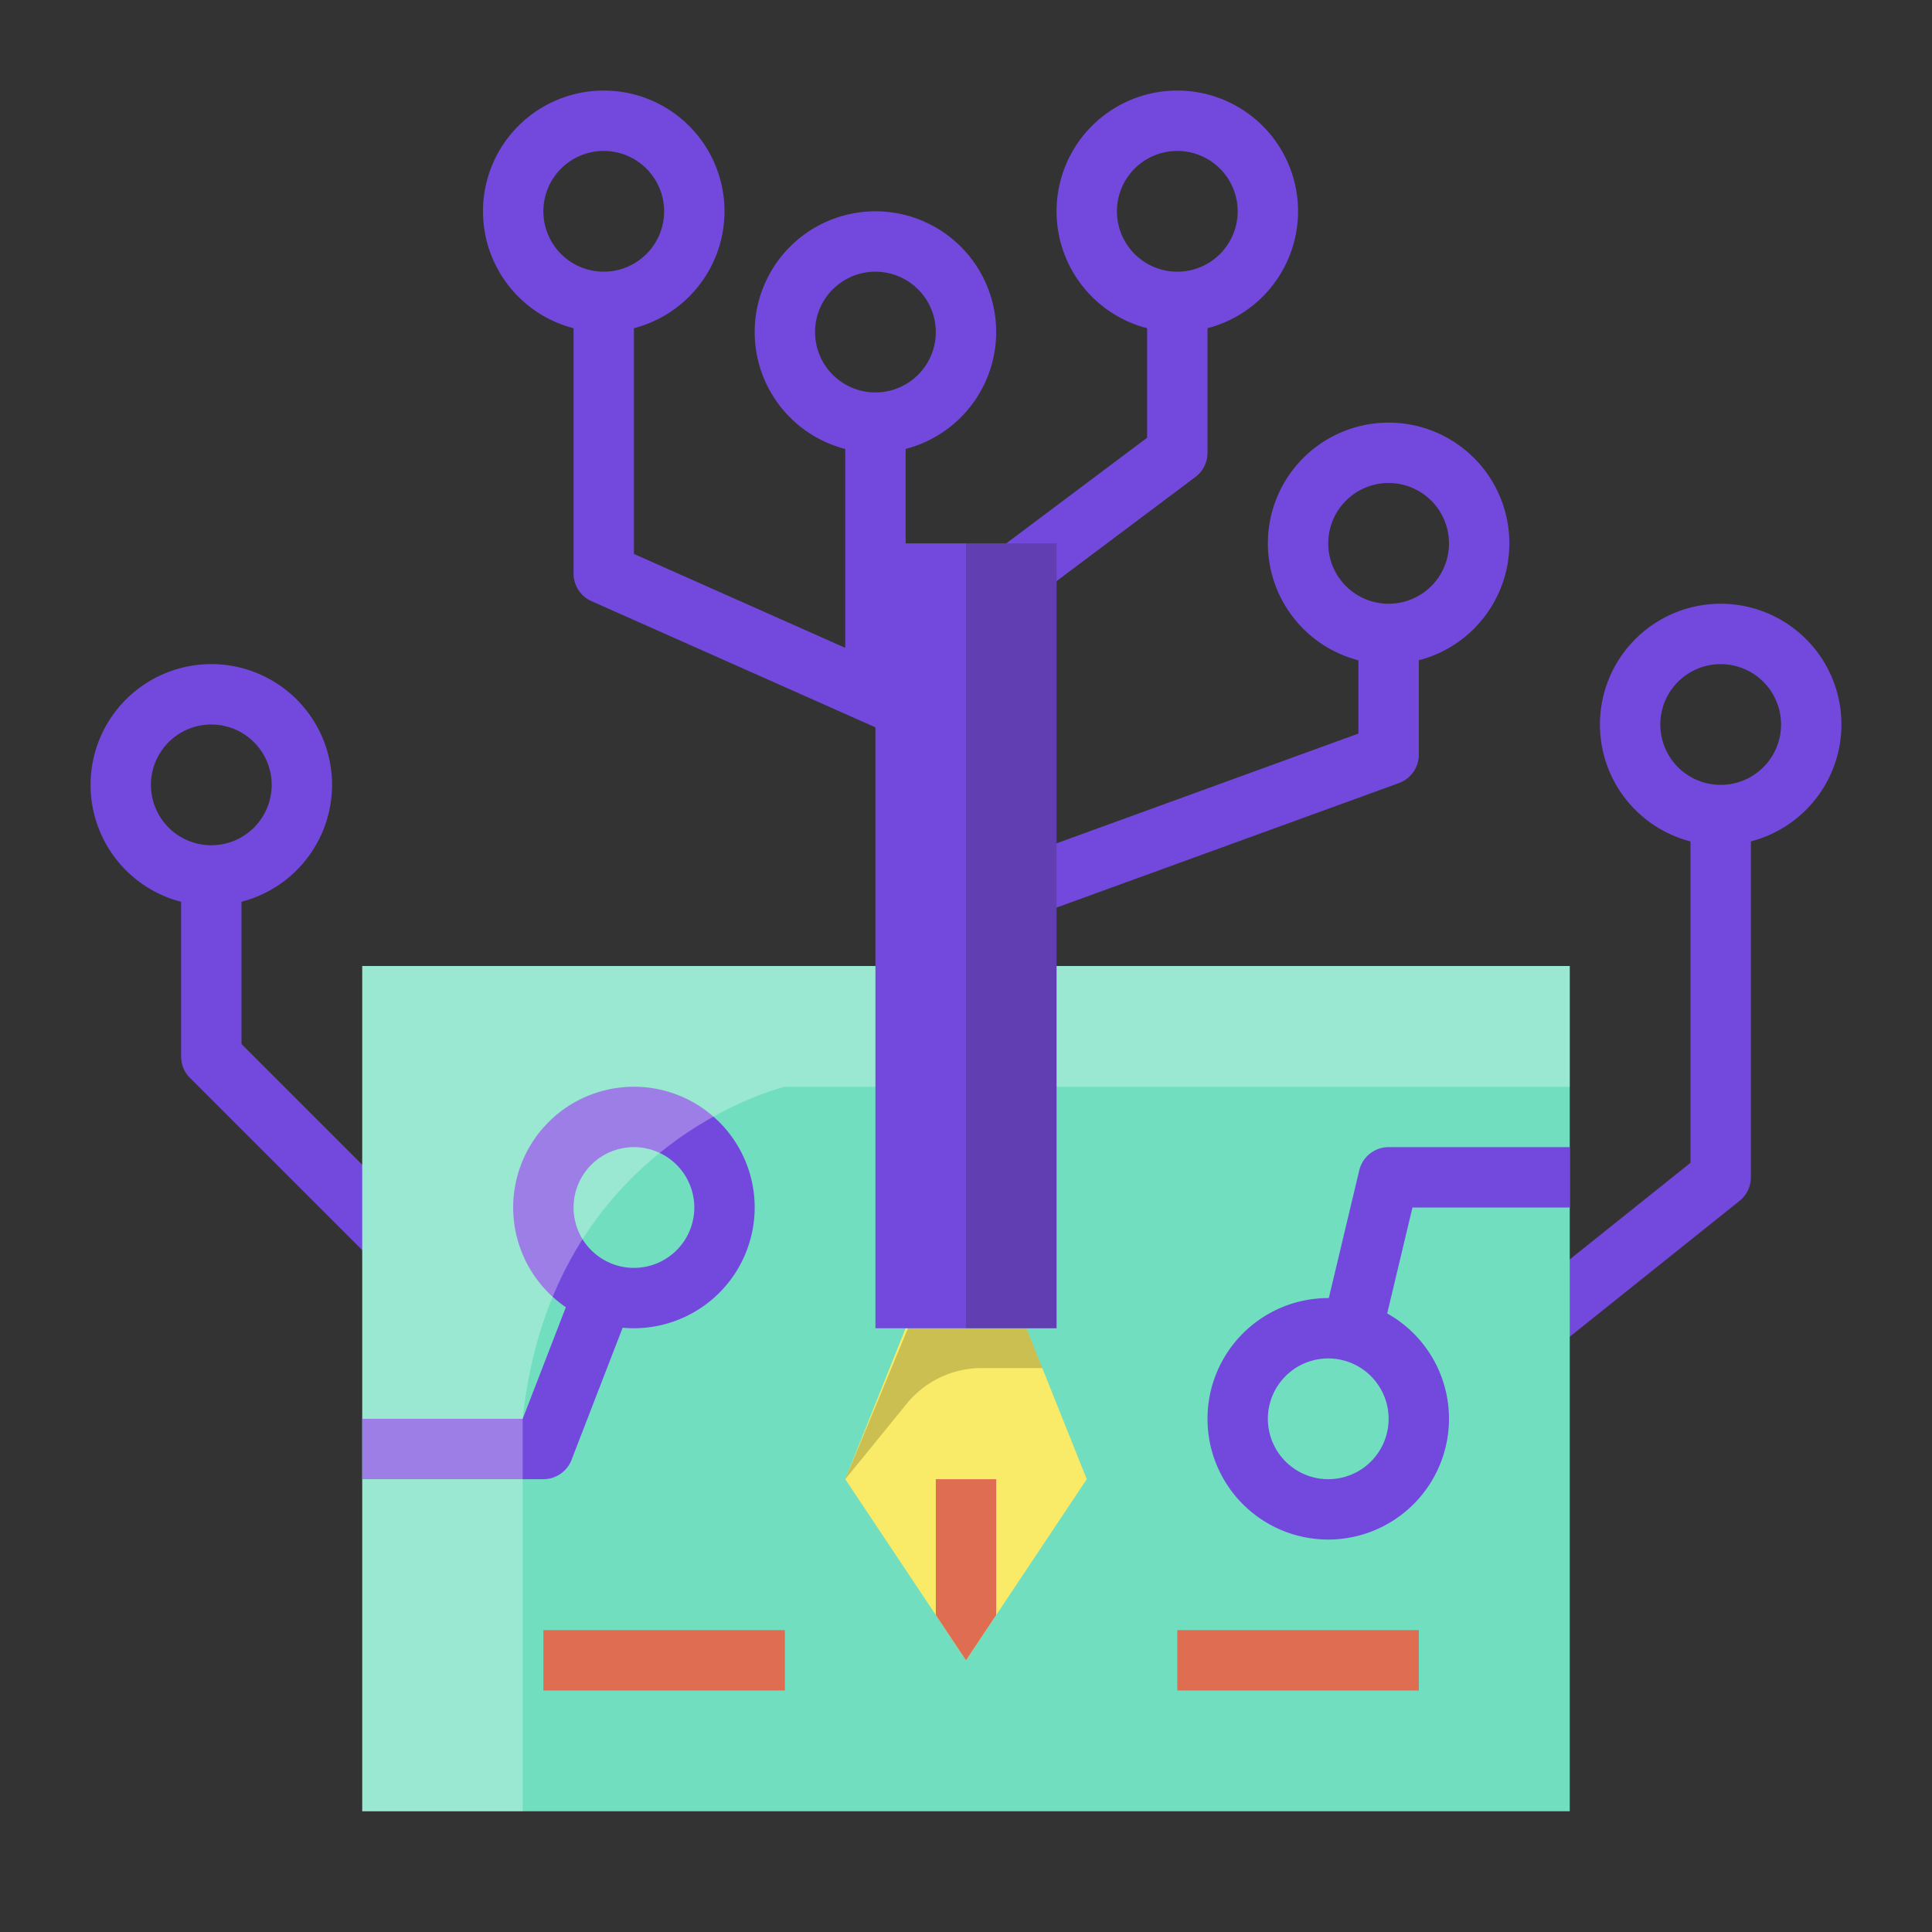
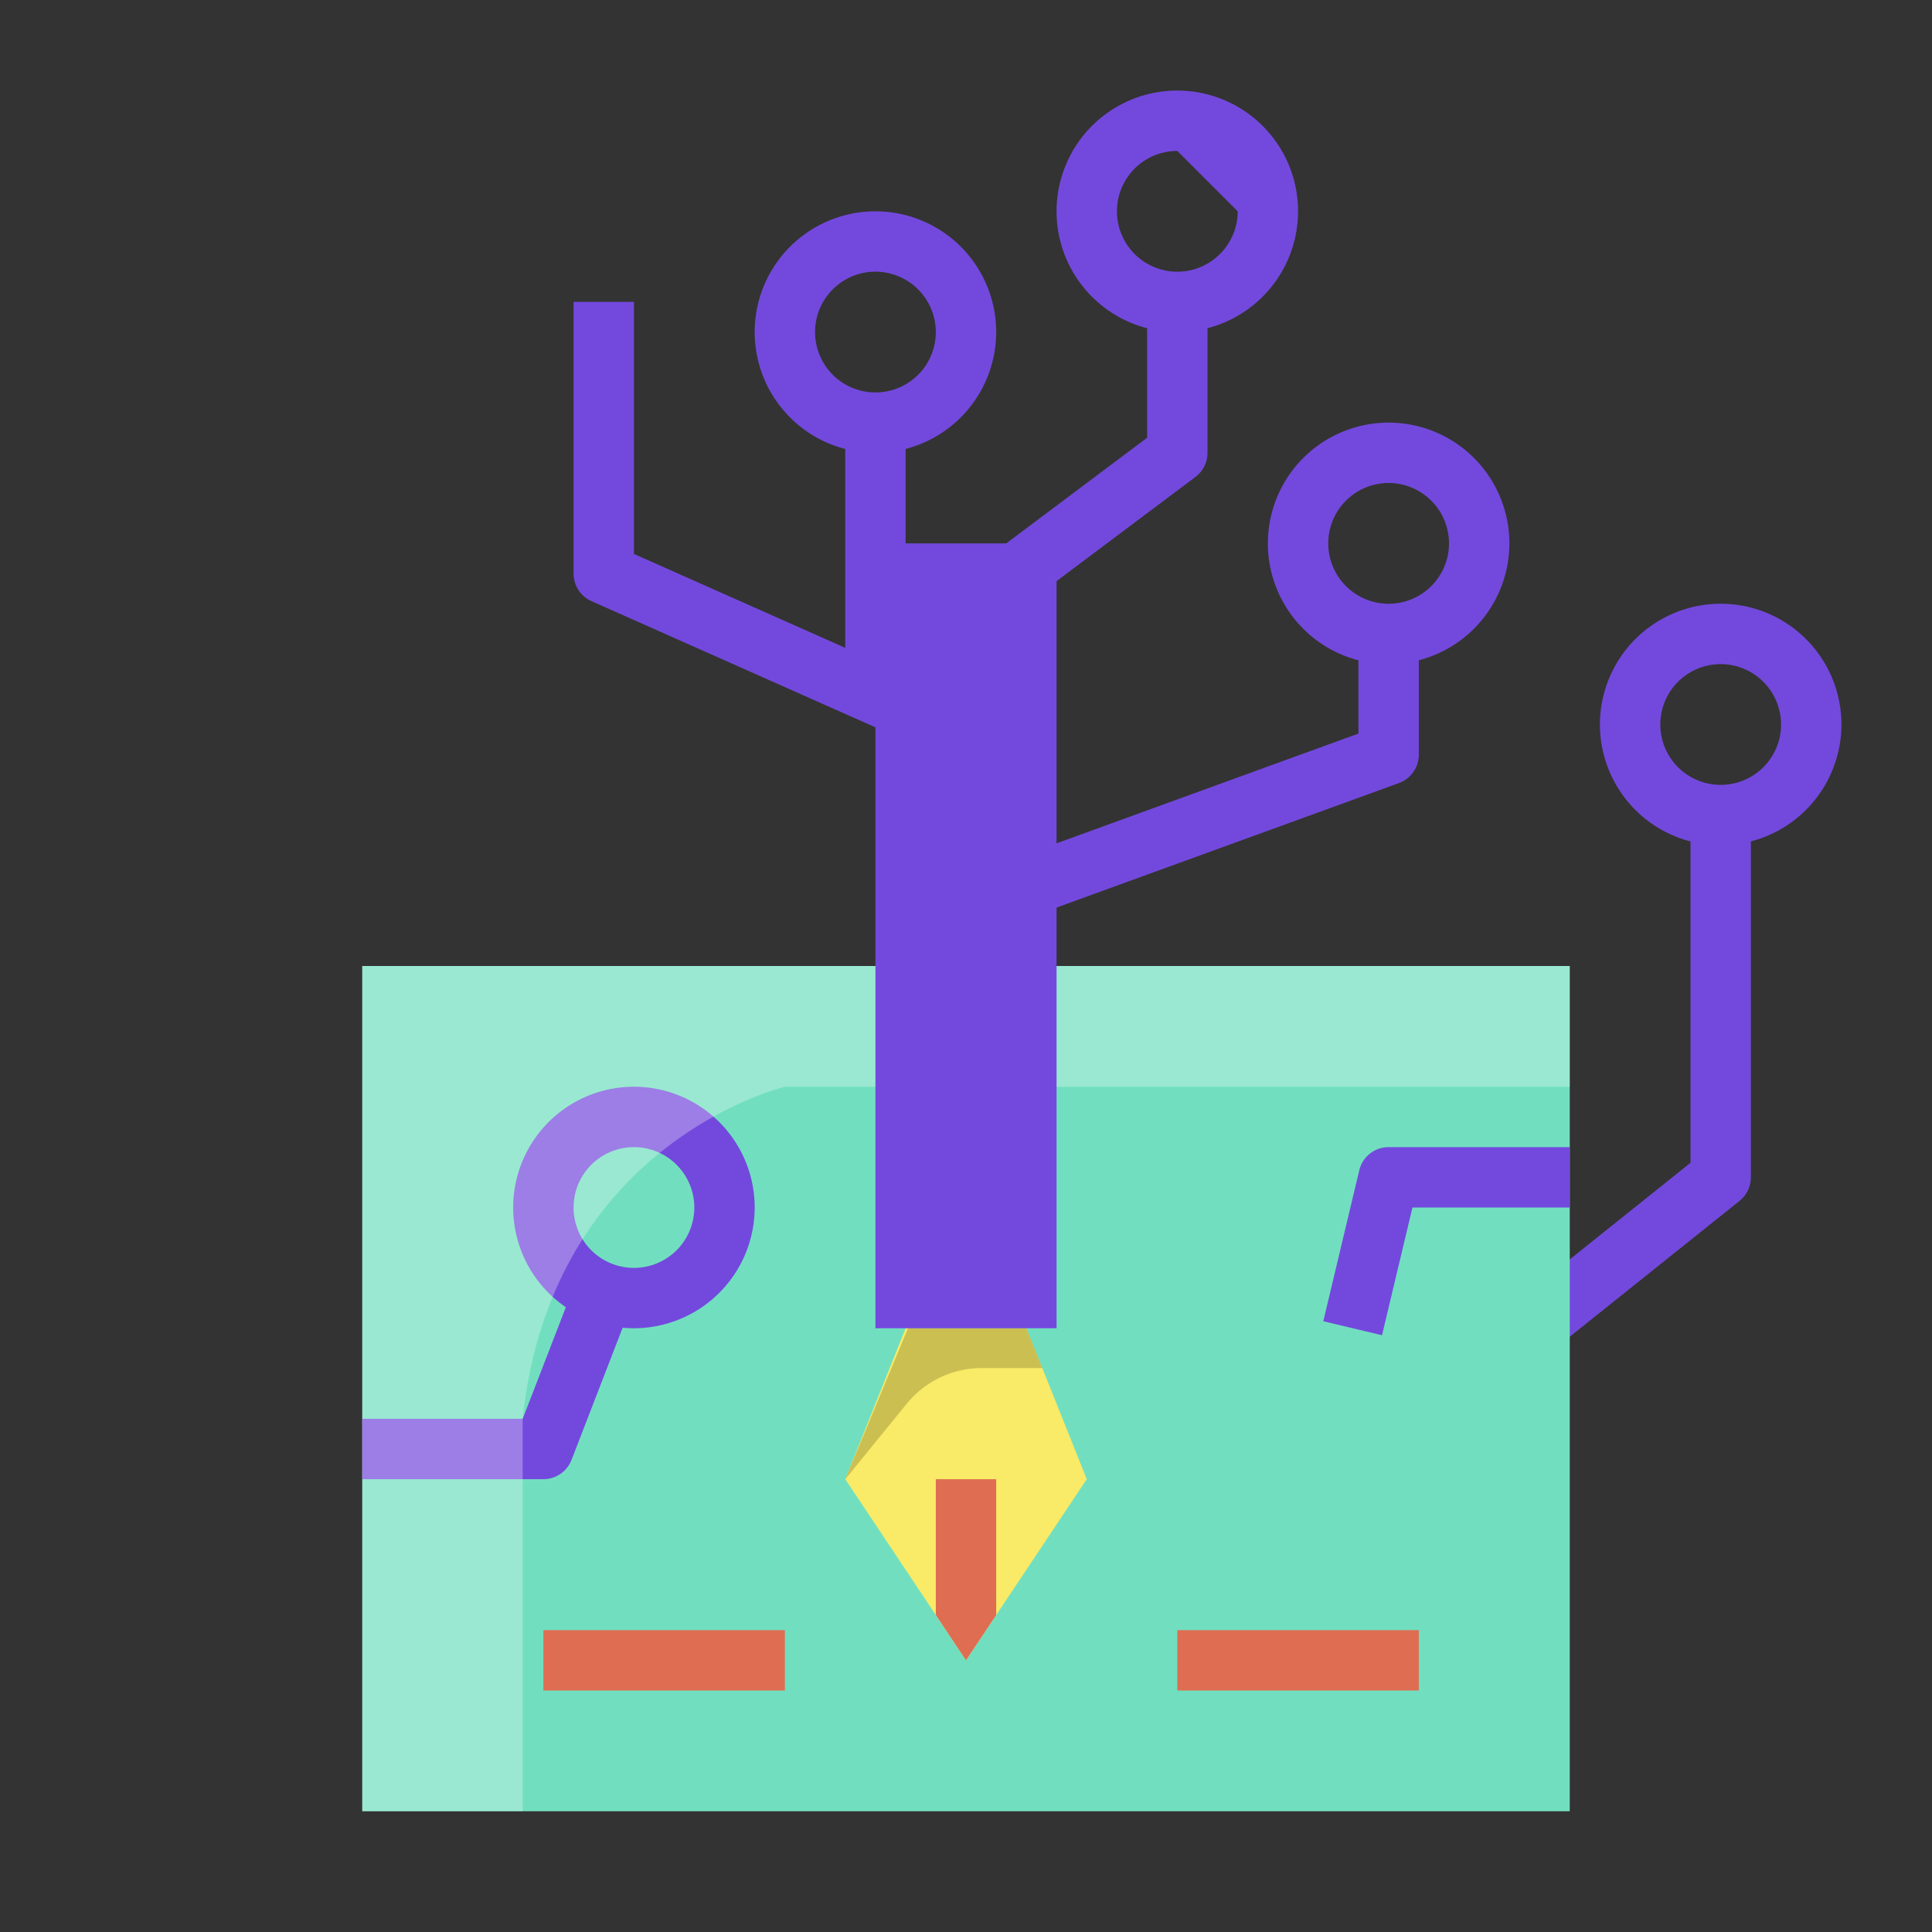
<svg xmlns="http://www.w3.org/2000/svg" id="flat" viewBox="0 0 512 512">
  <rect x="0" y="0" width="512" height="512" fill="#333333" stroke="none" />
  <title />
-   <path d="M98.343,333.657l-48-48A8,8,0,0,1,48,280V232H64v44.687l45.657,45.656Z" style="fill:#7349dd" />
  <path d="M411,358.247l-10-12.494,47-37.6V216h16v96a8,8,0,0,1-3,6.247Z" style="fill:#7349dd" />
  <rect x="96" y="256" width="320" height="224" style="fill:#71dfbf" />
  <path d="M168,352a32,32,0,1,1,32-32A32.036,32.036,0,0,1,168,352Zm0-48a16,16,0,1,0,16,16A16.018,16.018,0,0,0,168,304Z" style="fill:#7349dd" />
-   <path d="M352,408a32,32,0,1,1,32-32A32.036,32.036,0,0,1,352,408Zm0-48a16,16,0,1,0,16,16A16.018,16.018,0,0,0,352,360Z" style="fill:#7349dd" />
-   <path d="M56,240a32,32,0,1,1,32-32A32.036,32.036,0,0,1,56,240Zm0-48a16,16,0,1,0,16,16A16.018,16.018,0,0,0,56,192Z" style="fill:#7349dd" />
  <path d="M456,224a32,32,0,1,1,32-32A32.036,32.036,0,0,1,456,224Zm0-48a16,16,0,1,0,16,16A16.018,16.018,0,0,0,456,176Z" style="fill:#7349dd" />
  <polygon points="240 352 224 392 256 440 288 392 272 352 240 352" style="fill:#f9ea67" />
  <rect x="144" y="432" width="64" height="16" style="fill:#df6d52" />
  <rect x="312" y="432" width="64" height="16" style="fill:#df6d52" />
  <path d="M144,392H96V376h42.517l14.022-36.257,14.923,5.771-16,41.371A8,8,0,0,1,144,392Z" style="fill:#7349dd" />
  <path d="M366.248,353.854l-15.564-3.709,9.534-40A8,8,0,0,1,368,304h48v16H374.317Z" style="fill:#7349dd" />
  <path d="M416,288H208s-61.819,14.63-69.483,88V480H96V256H416Z" style="fill:#fcfcfc;opacity:0.3" />
-   <path d="M160,88a32,32,0,1,1,32-32A32.036,32.036,0,0,1,160,88Zm0-48a16,16,0,1,0,16,16A16.018,16.018,0,0,0,160,40Z" style="fill:#7349dd" />
  <path d="M368,176a32,32,0,1,1,32-32A32.036,32.036,0,0,1,368,176Zm0-48a16,16,0,1,0,16,16A16.018,16.018,0,0,0,368,128Z" style="fill:#7349dd" />
-   <path d="M312,88a32,32,0,1,1,32-32A32.036,32.036,0,0,1,312,88Zm0-48a16,16,0,1,0,16,16A16.018,16.018,0,0,0,312,40Z" style="fill:#7349dd" />
+   <path d="M312,88a32,32,0,1,1,32-32A32.036,32.036,0,0,1,312,88Zm0-48a16,16,0,1,0,16,16Z" style="fill:#7349dd" />
  <path d="M232,120a32,32,0,1,1,32-32A32.036,32.036,0,0,1,232,120Zm0-48a16,16,0,1,0,16,16A16.018,16.018,0,0,0,232,72Z" style="fill:#7349dd" />
  <path d="M242.052,197.223l-85.3-37.912A8,8,0,0,1,152,152V80h16v66.8l80.55,35.8Z" style="fill:#7349dd" />
  <path d="M269.269,162.049l-9.6-12.8L304,116V80h16v40a8,8,0,0,1-3.2,6.4Z" style="fill:#7349dd" />
  <path d="M267.2,245.166l-5.468-15.037L360,194.4V168h16v32a8,8,0,0,1-5.266,7.519Z" style="fill:#7349dd" />
  <rect x="224" y="112" width="16" height="72" style="fill:#7349dd" />
  <rect x="232" y="144" width="48" height="208" style="fill:#7349dd" />
  <polygon points="264 392 248 392 248 428 256 440 264 428 264 392" style="fill:#df6d52" />
  <path d="M276.219,362.547,272,352H240.627L224,392l16.3-20.005a25.651,25.651,0,0,1,19.885-9.448Z" style="fill:#191500;opacity:0.2" />
-   <rect x="256" y="144" width="24" height="208" style="fill:#191500;opacity:0.2" />
</svg>